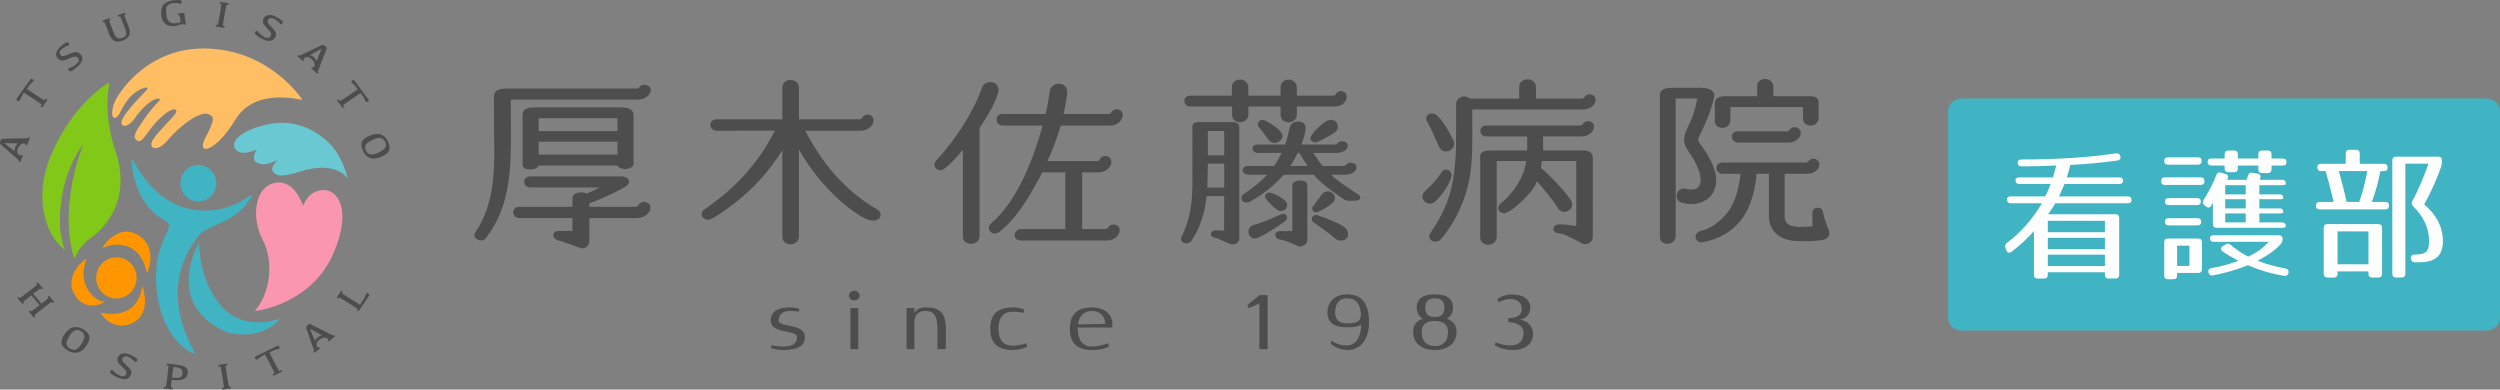
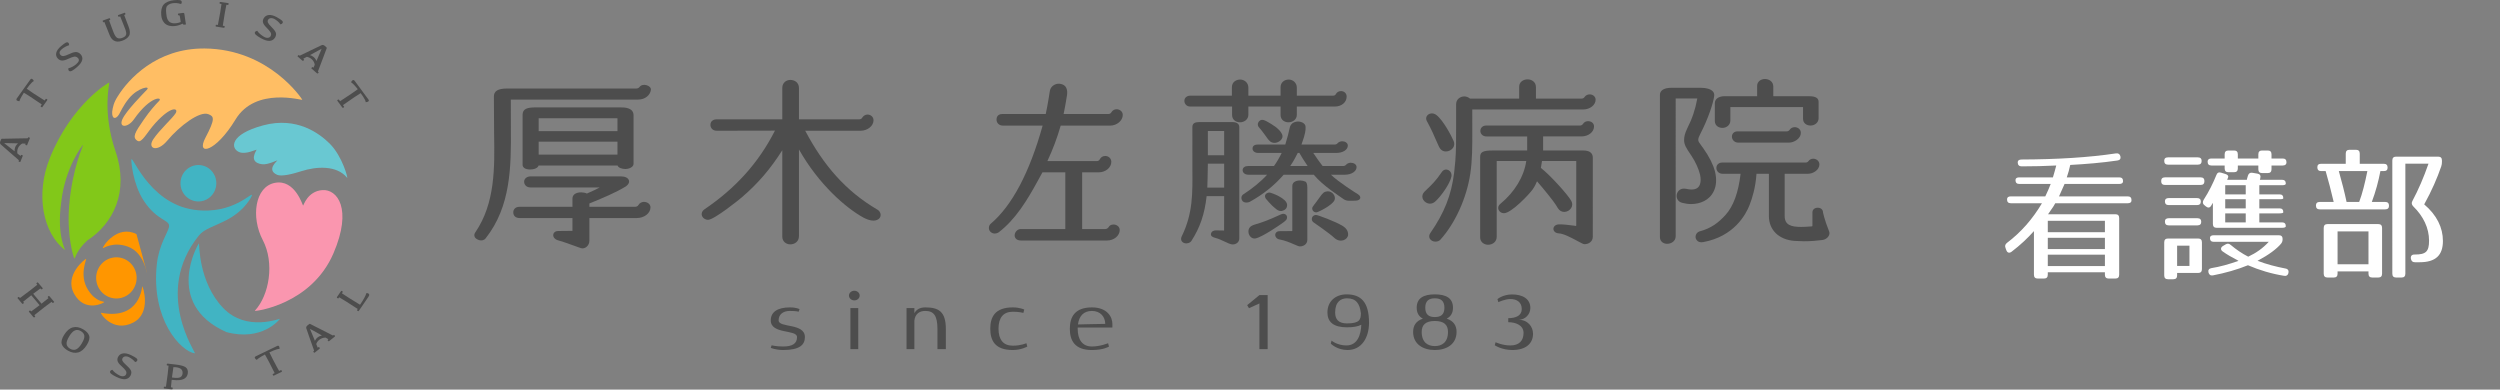
<svg xmlns="http://www.w3.org/2000/svg" version="1.1" id="レイヤー_1" x="0px" y="0px" width="385px" height="60px" viewBox="0 0 385 60" enable-background="new 0 0 385 60" xml:space="preserve">
  <rect x="0" y="0" width="385" height="60" fill="#808080" stroke="none" />
-   <path fill="#41B4C3" d="M302,15.166c-1.1,0-2,0.9-2,2v31.738c0,1.1,0.9,2,2,2h81c1.1,0,2-0.9,2-2V17.166c0-1.1-0.9-2-2-2H302z" />
  <g>
    <path fill="#4D4D4D" d="M2.867,24.857c0.009,0.027,0.031,0.048,0.071,0.063c0.053,0.02,0.116,0.029,0.188,0.027l0.358-0.888   c0.02-0.05,0.02-0.087,0.015-0.116c-0.012-0.064-0.193-0.092-0.258-0.088l-0.068,0.169l-0.494-0.386   c-0.046-0.241-0.026-0.531,0.083-0.806c0.13-0.32,0.401-0.593,0.675-0.732c0.269,0.009,0.463,0.017,0.503,0.021   c0,0-0.045,0.138-0.038,0.166c0.021,0.071,0.188,0.092,0.261,0.087l0.416-1.029c0.048-0.119-0.023-0.164-0.069-0.182   c-0.051-0.02-0.109-0.026-0.175-0.022l-0.061,0.154c-0.346,0.026-4.017,0.054-4.044,0.077c-0.029,0.024-0.088,0.15-0.18,0.378   c-0.078,0.191-0.065,0.347,0.039,0.468c0.103,0.121,2.539,2.204,2.819,2.46C2.908,24.679,2.857,24.829,2.867,24.857 M2.244,23.297   l-1.595-1.25c0.005-0.017,1.177,0.007,2.121,0.033c-0.143,0.125-0.321,0.316-0.429,0.581C2.252,22.885,2.236,23.111,2.244,23.297" />
    <path fill="#4D4D4D" d="M45.996,8.479c-0.03-0.003-0.059,0.011-0.087,0.04c-0.039,0.041-0.07,0.094-0.095,0.158l0.735,0.641   c0.042,0.037,0.078,0.049,0.107,0.055c0.068,0.014,0.16-0.14,0.18-0.199l-0.14-0.122L47.25,8.75   c0.251,0.045,0.526,0.168,0.753,0.365c0.265,0.23,0.433,0.57,0.471,0.867c-0.105,0.236-0.183,0.406-0.203,0.441   c0,0-0.118-0.09-0.148-0.094c-0.078-0.006-0.157,0.135-0.179,0.202l0.853,0.741c0.099,0.088,0.169,0.039,0.202,0.004   c0.037-0.039,0.065-0.088,0.084-0.147l-0.128-0.112c0.101-0.316,1.394-3.61,1.379-3.644c-0.012-0.034-0.114-0.132-0.302-0.297   c-0.159-0.138-0.314-0.183-0.47-0.134c-0.156,0.049-3.058,1.479-3.409,1.638C46.154,8.581,46.027,8.48,45.996,8.479 M47.738,8.484   l1.791-0.978c0.014,0.012-0.43,1.049-0.794,1.885c-0.069-0.173-0.193-0.401-0.412-0.591C48.138,8.639,47.921,8.543,47.738,8.484" />
    <path fill="#4D4D4D" d="M48.245,54.133c-0.005,0.029,0.004,0.059,0.032,0.089c0.036,0.041,0.085,0.079,0.15,0.112l0.764-0.609   c0.043-0.034,0.061-0.067,0.071-0.094c0.022-0.063-0.122-0.172-0.181-0.198l-0.146,0.116L48.7,52.981   c0.081-0.233,0.248-0.477,0.483-0.665c0.275-0.219,0.65-0.331,0.96-0.326c0.23,0.134,0.396,0.23,0.428,0.254   c0,0-0.108,0.1-0.116,0.128c-0.018,0.073,0.117,0.166,0.183,0.198l0.886-0.706c0.103-0.082,0.063-0.155,0.032-0.191   c-0.035-0.04-0.082-0.073-0.14-0.101l-0.133,0.105c-0.315-0.139-3.536-1.826-3.574-1.816c-0.037,0.007-0.152,0.09-0.347,0.245   c-0.165,0.13-0.233,0.272-0.204,0.428c0.029,0.154,1.101,3.108,1.215,3.464C48.373,53.998,48.252,54.104,48.245,54.133    M48.494,52.48l-0.76-1.836c0.014-0.012,1.024,0.555,1.837,1.018c-0.188,0.041-0.441,0.127-0.668,0.309   C48.709,52.123,48.581,52.314,48.494,52.48" />
    <path fill="#4D4D4D" d="M2.602,15.477C2.716,15.551,2.849,15.586,3,15.583c0.065-0.39,0.68-1.306,0.68-1.306   c0.193,0.106,0.539,0.324,1.037,0.652c0.931,0.611,1.505,0.998,1.721,1.16l-0.136,0.19c-0.03,0.042-0.043,0.075-0.041,0.104   c0.007,0.074,0.158,0.146,0.232,0.143l0.765-1.07c0.031-0.041,0.041-0.077,0.04-0.104c-0.002-0.053-0.154-0.134-0.229-0.145   l-0.195,0.272c-0.235-0.134-0.809-0.501-1.722-1.101c-0.517-0.34-0.862-0.578-1.036-0.711c0,0,0.748-1.068,1.099-1.182   c-0.052-0.139-0.133-0.245-0.248-0.318c-0.084-0.053-0.208-0.068-0.308,0.097l-2.076,2.899C2.476,15.346,2.541,15.436,2.602,15.477   " />
    <path fill="#4D4D4D" d="M54.304,12.352c-0.112,0.076-0.193,0.183-0.243,0.321c0.358,0.193,1.04,1.065,1.04,1.065   c-0.172,0.137-0.504,0.371-0.998,0.703c-0.922,0.625-1.5,1.007-1.734,1.145l-0.138-0.189c-0.031-0.041-0.059-0.065-0.088-0.073   c-0.076-0.019-0.199,0.093-0.22,0.159l0.779,1.06c0.032,0.042,0.062,0.063,0.089,0.071c0.053,0.017,0.184-0.092,0.221-0.156   l-0.198-0.27c0.213-0.164,0.771-0.553,1.674-1.164c0.513-0.347,0.865-0.574,1.057-0.684c0,0,0.785,1.043,0.772,1.397   c0.153,0.001,0.288-0.034,0.399-0.111c0.08-0.057,0.139-0.163,0.014-0.312l-2.116-2.871C54.476,12.283,54.364,12.31,54.304,12.352" />
    <path fill="#4D4D4D" d="M39.25,55.144c0.062,0.118,0.161,0.212,0.295,0.278c0.253-0.311,1.254-0.828,1.254-0.828   c0.115,0.184,0.308,0.533,0.579,1.051c0.507,0.967,0.814,1.57,0.921,1.813l-0.215,0.104c-0.047,0.023-0.077,0.047-0.089,0.072   c-0.031,0.069,0.066,0.201,0.132,0.232l1.208-0.582c0.048-0.022,0.075-0.049,0.088-0.074c0.024-0.046-0.067-0.188-0.128-0.23   l-0.308,0.147c-0.138-0.227-0.457-0.813-0.952-1.761c-0.281-0.537-0.465-0.904-0.548-1.103c0,0,1.192-0.589,1.557-0.524   c0.023-0.145,0.007-0.277-0.057-0.395c-0.046-0.085-0.146-0.156-0.318-0.059l-3.277,1.578C39.207,54.972,39.217,55.08,39.25,55.144   " />
    <path fill="#4D4D4D" d="M10.489,9.066c0.396-0.186,0.707-0.299,0.928-0.34c0.223-0.041,0.399,0.037,0.572,0.191   c0.113,0.101,0.18,0.287,0.144,0.44c-0.037,0.153-0.172,0.331-0.409,0.536c-0.343,0.298-0.745,0.508-1.206,0.633   c-0.023,0.154,0.011,0.279,0.102,0.376c0.101,0.106,0.25,0.108,0.451,0.007c0.2-0.104,0.459-0.292,0.775-0.564   c0.455-0.395,0.724-0.758,0.809-1.094c0.085-0.335-0.004-0.643-0.269-0.924c-0.248-0.244-0.537-0.342-0.813-0.307   c-0.278,0.037-0.596,0.148-1.01,0.348c-0.354,0.167-0.617,0.255-0.79,0.265C9.6,8.645,9.442,8.596,9.319,8.465   C9.203,8.34,9.162,8.194,9.18,8.05c0.018-0.142,0.128-0.302,0.333-0.478c0.29-0.252,0.666-0.455,1.129-0.613   c0.019-0.147-0.016-0.268-0.105-0.361c-0.096-0.103-0.228-0.112-0.396-0.031c-0.169,0.08-0.427,0.271-0.776,0.572   c-0.396,0.344-0.63,0.678-0.703,1.008c-0.074,0.328,0.005,0.617,0.24,0.864c0.187,0.198,0.403,0.304,0.647,0.314   C9.794,9.336,10.107,9.25,10.489,9.066" />
    <path fill="#4D4D4D" d="M18.728,6.309c0.573-0.184,0.948-0.463,1.144-0.786c0.196-0.321,0.172-0.8-0.074-1.435   c-0.367-0.94-0.593-1.535-0.677-1.786l0.104-0.036c0.11-0.041,0.108-0.123,0.091-0.168c-0.019-0.049-0.05-0.096-0.095-0.141   l-0.952,0.338c-0.126,0.037-0.11,0.117-0.096,0.154c0.021,0.051,0.055,0.102,0.104,0.152L18.51,2.52   c0.122,0.286,0.374,0.922,0.755,1.906c0.165,0.426,0.212,0.739,0.145,0.938c-0.069,0.201-0.271,0.359-0.604,0.479   c-0.288,0.102-0.533,0.102-0.739,0.001c-0.206-0.101-0.408-0.405-0.605-0.914c-0.35-0.904-0.572-1.504-0.668-1.8l0.087-0.03   c0.111-0.046,0.111-0.124,0.094-0.168c-0.02-0.05-0.053-0.097-0.1-0.14L15.91,3.133C15.796,3.167,15.8,3.25,15.814,3.287   c0.019,0.052,0.054,0.104,0.102,0.154l0.156-0.057c0.112,0.242,0.318,0.755,0.793,1.979C17.153,6.107,17.696,6.64,18.728,6.309" />
    <path fill="#4D4D4D" d="M26.922,4.011c0.401-0.04,0.801-0.163,1.196-0.372c0.108,0.121,0.141,0.17,0.175,0.166   c0.114-0.01,0.254-0.017,0.342-0.038c-0.065-0.372-0.11-0.664-0.132-0.874c0,0-0.108-0.848-0.146-0.874   c-0.038-0.028-0.11-0.036-0.217-0.025c0,0-0.674,0.077-0.704,0.101c-0.031,0.023-0.042,0.063-0.036,0.119   c0.003,0.047,0.023,0.094,0.058,0.141c0.135-0.016,0.205,0.018,0.216,0.076c0.01,0.041,0.121,0.609,0.159,0.963   c-0.239,0.1-0.485,0.162-0.738,0.186c-1.341,0.132-1.427-0.884-1.495-1.51c-0.058-0.555-0.042-0.979,0.163-1.189   c0.586-0.6,1.682-0.407,2.112-0.268c0.165-0.121,0.196-0.541-0.18-0.59c-0.19-0.025-0.485-0.033-0.887,0.006   c-0.684,0.068-1.302,0.307-1.617,0.693c-0.313,0.387-0.433,0.946-0.355,1.678C24.906,3.059,25.28,4.172,26.922,4.011" />
    <path fill="#4D4D4D" d="M34.598,4.176c0.011-0.053,0.005-0.108-0.01-0.168L34.31,3.965c0.028-0.262,0.132-0.916,0.311-1.961   c0.103-0.594,0.183-1.018,0.243-1.275l0.173,0.028c0.124,0.026,0.157-0.056,0.166-0.103c0.009-0.053,0.005-0.107-0.011-0.168   l-1.19-0.181c-0.128-0.022-0.175,0.04-0.183,0.079c-0.009,0.053-0.013,0.129,0.013,0.182l0.276,0.044   c-0.03,0.261-0.093,0.678-0.188,1.249c-0.184,1.066-0.306,1.729-0.367,1.985l-0.175-0.028c-0.051-0.008-0.142,0.002-0.164,0.09   C33.2,3.959,33.21,4.021,33.227,4.088l1.205,0.189C34.485,4.287,34.578,4.275,34.598,4.176" />
-     <path fill="#4D4D4D" d="M35.588,59.678c-0.007-0.053-0.029-0.104-0.063-0.156l-0.278,0.04c-0.058-0.256-0.169-0.909-0.335-1.956   c-0.093-0.596-0.153-1.021-0.181-1.283l0.175-0.026c0.126-0.012,0.131-0.099,0.125-0.146c-0.008-0.053-0.029-0.105-0.063-0.158   l-1.191,0.18c-0.129,0.018-0.154,0.092-0.148,0.13c0.008,0.054,0.029,0.128,0.07,0.17l0.277-0.04   c0.057,0.258,0.13,0.671,0.223,1.244c0.17,1.068,0.266,1.734,0.29,1.996l-0.174,0.024c-0.051,0.009-0.134,0.045-0.127,0.134   c0.004,0.055,0.033,0.111,0.07,0.17l1.208-0.175C35.517,59.816,35.602,59.78,35.588,59.678" />
    <path fill="#4D4D4D" d="M42.623,2.645c-0.461-0.257-0.866-0.367-1.215-0.333c-0.35,0.034-0.611,0.196-0.786,0.484   c-0.14,0.231-0.177,0.461-0.113,0.688c0.064,0.227,0.247,0.485,0.546,0.777c0.305,0.304,0.513,0.553,0.622,0.743   c0.109,0.19,0.096,0.381-0.014,0.58c-0.127,0.227-0.533,0.389-1.052,0.057c-0.384-0.244-0.767-0.522-0.998-0.904   c-0.16,0.025-0.274,0.096-0.343,0.207c-0.075,0.125-0.03,0.263,0.133,0.414c0.164,0.152,0.429,0.33,0.799,0.535   c0.528,0.293,0.974,0.426,1.333,0.402c0.359-0.026,0.637-0.203,0.835-0.531c0.167-0.299,0.19-0.569,0.069-0.813   c-0.121-0.242-0.344-0.521-0.67-0.837c-0.274-0.271-0.442-0.484-0.506-0.64c-0.062-0.154-0.062-0.315,0.044-0.459   c0.244-0.328,0.694-0.236,0.932-0.104c0.338,0.187,0.729,0.503,0.953,0.842c0.154-0.029,0.263-0.098,0.328-0.207   c0.072-0.119,0.042-0.243-0.09-0.371C43.297,3.046,43.029,2.869,42.623,2.645" />
    <path fill="#4D4D4D" d="M20.181,54.689c-0.475-0.23-0.886-0.318-1.233-0.265c-0.346,0.052-0.598,0.228-0.755,0.526   c-0.126,0.238-0.149,0.469-0.072,0.691c0.078,0.224,0.275,0.472,0.591,0.746c0.323,0.287,0.544,0.524,0.665,0.709   c0.12,0.184,0.119,0.375,0.021,0.58c-0.112,0.232-0.509,0.416-1.046,0.114c-0.4-0.224-0.798-0.481-1.051-0.849   c-0.159,0.035-0.269,0.109-0.33,0.227c-0.068,0.128-0.016,0.263,0.157,0.404c0.172,0.143,0.448,0.307,0.829,0.49   c0.546,0.264,0.999,0.374,1.355,0.329c0.357-0.046,0.625-0.237,0.803-0.575c0.148-0.309,0.155-0.58,0.021-0.815   s-0.375-0.501-0.72-0.8c-0.29-0.256-0.47-0.459-0.542-0.609s-0.082-0.313,0.016-0.461c0.224-0.341,0.679-0.273,0.924-0.156   c0.347,0.17,0.759,0.463,1.002,0.79c0.151-0.037,0.256-0.112,0.315-0.226c0.064-0.123,0.026-0.244-0.112-0.366   C20.88,55.053,20.601,54.893,20.181,54.689" />
-     <path fill="#4D4D4D" d="M59.704,21.707c-0.275-0.559-0.615-0.854-1.1-1.009c-0.486-0.154-1.079-0.073-1.779,0.245   c-0.645,0.293-1.022,0.627-1.133,1.004c-0.11,0.375,0.002,0.881,0.253,1.392c0.276,0.558,0.615,0.851,1.102,1.005   c0.485,0.155,1.079,0.074,1.778-0.244c0.645-0.293,1.021-0.627,1.132-1.004C60.068,22.721,59.957,22.217,59.704,21.707    M59.339,22.711c-0.133,0.269-0.499,0.539-1.1,0.811c-0.5,0.229-0.9,0.314-1.201,0.26c-0.299-0.057-0.525-0.239-0.678-0.549   c-0.165-0.333-0.181-0.635-0.044-0.904c0.136-0.268,0.501-0.539,1.095-0.809c0.5-0.227,0.901-0.313,1.202-0.257   c0.298,0.056,0.525,0.237,0.678,0.548C59.456,22.143,59.471,22.443,59.339,22.711" />
    <path fill="#4D4D4D" d="M7.545,45.576c-0.029-0.005-0.06,0.005-0.092,0.029c-0.044,0.034-0.084,0.082-0.12,0.144l0.136,0.16   c-0.204,0.177-0.563,0.462-1.078,0.86l-1.279-1.527c0.516-0.396,0.884-0.672,1.108-0.824l0.07,0.083   c0.033,0.04,0.065,0.063,0.094,0.067c0.028,0.004,0.062-0.008,0.101-0.037c0.043-0.033,0.08-0.077,0.109-0.133l-0.706-0.843   c-0.033-0.039-0.063-0.062-0.092-0.067s-0.06,0.004-0.092,0.028C5.662,43.551,5.622,43.6,5.587,43.66l0.156,0.185   c-0.205,0.177-0.541,0.444-1.011,0.81c-0.881,0.676-1.433,1.09-1.657,1.241l-0.09-0.107c-0.032-0.039-0.063-0.061-0.092-0.067   c-0.029-0.005-0.059,0.004-0.091,0.029c-0.045,0.034-0.084,0.082-0.119,0.143l0.705,0.842c0.033,0.039,0.064,0.063,0.093,0.066   s0.063-0.008,0.102-0.037c0.042-0.033,0.078-0.077,0.108-0.132l-0.134-0.161c0.172-0.152,0.593-0.484,1.261-1.001l1.279,1.528   c-0.672,0.513-1.103,0.834-1.294,0.962l-0.069-0.083c-0.032-0.039-0.063-0.062-0.092-0.066c-0.03-0.006-0.059,0.003-0.092,0.028   c-0.044,0.034-0.084,0.081-0.119,0.143l0.704,0.841c0.034,0.041,0.065,0.063,0.094,0.066c0.029,0.006,0.063-0.008,0.101-0.037   c0.043-0.032,0.079-0.076,0.109-0.131l-0.155-0.186c0.202-0.177,0.735-0.597,1.597-1.26c0.49-0.376,0.846-0.641,1.068-0.793   l0.09,0.107c0.034,0.041,0.066,0.063,0.095,0.066c0.029,0.006,0.062-0.008,0.101-0.037c0.042-0.033,0.079-0.077,0.109-0.132   l-0.706-0.843C7.604,45.604,7.573,45.583,7.545,45.576" />
    <path fill="#4D4D4D" d="M12.781,50.697c-0.553-0.316-1.077-0.41-1.57-0.28c-0.494,0.13-0.938,0.515-1.336,1.151   c-0.366,0.588-0.486,1.066-0.36,1.438c0.126,0.371,0.442,0.701,0.947,0.992c0.554,0.316,1.077,0.41,1.57,0.279   c0.493-0.129,0.939-0.514,1.336-1.151c0.366-0.586,0.484-1.065,0.359-1.437C13.602,51.318,13.287,50.985,12.781,50.697    M12.548,52.959c-0.284,0.455-0.567,0.74-0.849,0.854c-0.282,0.113-0.575,0.081-0.882-0.093c-0.331-0.19-0.518-0.434-0.562-0.729   c-0.043-0.296,0.104-0.714,0.44-1.255c0.285-0.457,0.567-0.741,0.849-0.854c0.281-0.113,0.574-0.083,0.881,0.093   c0.331,0.189,0.519,0.432,0.564,0.725S12.888,52.412,12.548,52.959" />
    <path fill="#4D4D4D" d="M28.61,56.575c-0.257-0.204-0.789-0.352-1.594-0.442L25.845,56c-0.051-0.006-0.134-0.01-0.159,0.096   c-0.012,0.053-0.01,0.125,0.018,0.182l0.254,0.028c-0.015,0.263-0.058,0.681-0.129,1.257c-0.132,1.073-0.225,1.74-0.273,1.998   l-0.175-0.02c-0.132-0.012-0.154,0.057-0.159,0.096c-0.006,0.055,0,0.115,0.021,0.182l1.192,0.135   c0.138,0.01,0.155-0.063,0.161-0.109c0.006-0.053,0-0.107-0.02-0.167l-0.256-0.028c0.011-0.196,0.05-0.584,0.118-1.16l0.163,0.018   c0.776,0.089,1.345,0.039,1.706-0.148c0.36-0.186,0.567-0.482,0.617-0.889C28.972,57.076,28.868,56.779,28.61,56.575    M28.114,57.533c-0.034,0.28-0.158,0.461-0.357,0.565c-0.381,0.2-1.276,0.035-1.276,0.035s0.186-1.434,0.223-1.593   c0.112-0.006,0.236-0.002,0.371,0.015c0.406,0.046,0.689,0.152,0.85,0.321C28.084,57.045,28.147,57.263,28.114,57.533" />
    <path fill="#4D4D4D" d="M56.422,45.144c-0.102,0.388-0.464,1.035-0.826,1.562l-0.152,0.222c-0.193-0.105-0.751-0.448-1.675-1.031   c-0.524-0.331-0.896-0.573-1.117-0.729l0.096-0.139c0.061-0.129,0.012-0.164-0.029-0.189c-0.046-0.029-0.102-0.047-0.167-0.057   l-0.642,0.935c-0.068,0.106-0.015,0.158,0.019,0.18c0.047,0.03,0.107,0.051,0.178,0.063l0.122-0.178   c0.238,0.131,0.608,0.354,1.115,0.672c0.942,0.596,1.525,0.973,1.746,1.129l-0.067,0.097c-0.062,0.104-0.032,0.151,0.018,0.179   c0.05,0.028,0.108,0.051,0.181,0.066l1.485-2.173c0.106-0.153,0.159-0.267,0.159-0.339C56.868,45.342,56.775,45.098,56.422,45.144" />
    <path fill="#FA96AF" d="M39.235,47.865c-0.083,0.125,8.697-0.896,12.12-8.859c2.971-6.914,0.553-9.91-1.726-9.73   c-2.278,0.178-2.884,2.384-2.95,2.391c-0.065,0.008-1.231-4.094-4.333-3.511c-3.102,0.582-3.723,5.302-1.878,8.817   C42.313,40.487,41.47,45.47,39.235,47.865" />
    <path fill="#FF9600" d="M21.002,42.297c0.271,1.729-0.889,3.354-2.589,3.629c-1.699,0.274-3.297-0.904-3.568-2.633   s0.889-3.355,2.589-3.629C19.134,39.389,20.731,40.567,21.002,42.297" />
    <path fill="#FF9600" d="M15.564,48.167c-0.264-0.072,1.753,3.168,4.965,1.501c2.853-1.479,1.454-5.586,1.391-5.58   C21.856,44.095,21.639,49.332,15.564,48.167" />
    <path fill="#FF9600" d="M13.279,39.85c0.103,0.025-1.161,2.539,0.286,4.801c1.221,1.911,2.471,1.742,2.499,1.852   c0.028,0.111-2.975,1.732-4.635-1.235C9.799,42.354,13.177,39.823,13.279,39.85" />
-     <path fill="#FF9600" d="M22.643,42.009c-0.102-0.024-0.458-3.111-2.94-4.025c-2.329-0.857-3.854,0.312-3.871,0.239   c-0.063-0.279,2.256-3.68,5.181-2.17C24.474,37.838,22.745,42.032,22.643,42.009" />
+     <path fill="#FF9600" d="M22.643,42.009c-0.102-0.024-0.458-3.111-2.94-4.025c-2.329-0.857-3.854,0.312-3.871,0.239   c-0.063-0.279,2.256-3.68,5.181-2.17" />
    <path fill="#41B4C3" d="M29.899,32.307c-7.271-1.014-9.796-9.313-9.677-7.559c0,0,0.183,3.523,1.914,6.162   c2.096,3.196,4.121,2.898,3.888,4.049c-0.177,0.874-1.548,2.746-1.87,5.718c-0.929,8.585,3.719,13.437,5.855,13.746   c0.313,0.046-6.491-9.327,0.612-18.144c0.855-1.063,2.356-1.389,4.341-2.43c2.9-1.52,3.824-3.707,3.824-3.707   C39.044,29.219,36.038,33.162,29.899,32.307" />
    <path fill="#41B4C3" d="M34.379,47.44c-3.854-4.003-3.67-9.928-3.742-9.958c-0.073-0.031-5.542,9.281,4.211,13.656   c5.477,1.479,8.176-1.9,8.257-2.031C43.188,48.977,37.991,51.193,34.379,47.44" />
    <path fill="#69C8D2" d="M53.455,27.377c0.185,0.236-0.687-3.291-2.696-5.277c-1.499-1.481-4.995-4.201-10.224-2.796   c-5.229,1.405-5.035,3.577-3.683,4.125c0.986,0.399,2.588-0.409,2.663-0.382c0.073,0.029-1.434,1.939,0.843,2.244   c0.905,0.122,2.36-0.652,2.371-0.598c0.009,0.054-1.791,1.462-0.049,2.225c0.725,0.318,2.506-0.164,3.744-0.56   C48.717,25.626,51.859,25.41,53.455,27.377" />
    <path fill="#FFBE64" d="M17.277,17.184c0.098-0.657,0.215-1.373,0.871-2.37c1.578-2.538,5.9-7.42,13.387-7.347   c9.921,0.101,14.925,7.721,15.022,7.893s-7.178-2.092-10.285,3.039c-3.107,5.129-6.125,5.645-4.646,2.83   c1.583-3.01,1.329-3.309,0.445-3.65c-1.311-0.507-4.375,1.767-6.327,4.098c-1.549,1.848-3.108,1.225-2.139-0.233   c0.968-1.458,2.991-3.247,3.45-4.019c0.458-0.771-0.634-1.209-3.129,1.528c-1.313,1.44-2.087,3.151-2.746,2.741   c-0.872-0.545-0.403-1.287,0.975-3.281c0.918-1.329,1.714-2.225,2.34-2.861c0.626-0.635-1.28-0.867-3.862,2.813   c-0.928,1.322-2.374,1.361-1.799,0.027c0.554-1.285,3.161-3.906,3.79-4.574c0.63-0.669-1.407-0.35-2.801,1.382   c-0.88,1.096-1.246,2.015-1.487,2.412C17.836,18.428,17.199,18.378,17.277,17.184" />
    <path fill="#82C819" d="M16.832,12.725c-0.064-0.1-5.814,3.324-9.141,11.572c-2.289,5.674-1.06,11.646,2.329,14.211   c0.114,0.094-1.295-2.156-0.61-7.231c0.583-5.502,3.331-9.001,3.397-8.979c0.066,0.021-1.682,3.563-2.157,9.381   c-0.387,4.736,0.695,8.008,0.804,8.122c0.108,0.114,0.246-1.198,1.994-2.771c3.978-2.587,6.467-7.496,4.349-13.701   C15.703,17.193,16.895,12.824,16.832,12.725" />
    <path fill="#41B4C3" d="M33.313,28.295c-0.042,1.549-1.309,2.771-2.833,2.729c-1.523-0.041-2.726-1.33-2.685-2.88   c0.041-1.55,1.309-2.771,2.832-2.73C32.15,25.455,33.353,26.744,33.313,28.295" />
  </g>
  <path fill="#4D4D4D" d="M197.223,34.543c0.861-0.578,0.984-0.755,0.984-1.089c0-0.306-0.332-0.714-0.953-0.434  c-2.047,0.94-2.854,1.222-4.048,1.569c-0.664,0.207-0.948,0.528-0.948,1.074c0,0.6,0.489,1.182,1.104,1.053  C194.445,36.488,197.223,34.543,197.223,34.543" />
  <path fill="#4D4D4D" d="M206.782,34.803c-1.108-0.691-3.844-1.699-4.105-1.699c-0.382,0-0.659,0.27-0.659,0.645  c0,0.21,0.106,0.385,0.321,0.535c0,0,2.353,1.607,3.139,2.34c0.936,0.876,2.107,0.273,2.132-0.473  C207.631,35.513,207.243,35.09,206.782,34.803" />
  <g>
    <path fill="#4D4D4D" d="M81.646,26.102c0.58,0,1.194-0.214,1.295-0.613h12.165c0.106,0.354,0.687,0.541,1.235,0.541   c0.435,0,1.227-0.256,1.227-0.801v-7.462c0-1.228-1.455-1.228-2.002-1.228H82.48c-1.272,0-2.002,0.206-2.002,1.145v7.687   C80.478,25.75,80.804,26.102,81.646,26.102 M82.956,18.215H95.09v1.979H82.956V18.215z M95.09,23.812H82.956v-1.999H95.09V23.812z" />
    <path fill="#4D4D4D" d="M98.483,13.4c-0.109,0.145-0.296,0.231-0.5,0.231H78.117c-1.476,0-2.057,0.414-2.057,1.229   c0,0,0.015,4.807,0.03,5.664c0.091,5.287,0.185,10.754-2.899,15.271c-0.176,0.246-0.194,0.516-0.051,0.762   c0.169,0.291,1.119,0.82,1.657,0.137c3.883-4.928,3.923-11.006,3.878-16.949c-0.004-0.612-0.01-4.411-0.01-4.411h19.636   c1.051,0,1.841-0.692,1.938-1.501C100.318,13.182,98.975,12.725,98.483,13.4" />
    <path fill="#4D4D4D" d="M99.16,31.088c-0.284,0-0.656,0.148-0.848,0.492c-0.077,0.158-0.291,0.269-0.519,0.269h-7.027v-0.513   c0.148-0.063,0.313-0.129,0.49-0.203c1.438-0.59,3.611-1.484,5.147-2.442c0.397-0.284,0.557-0.632,0.44-0.948   c-0.132-0.357-0.59-0.578-1.193-0.578H81.622c-0.28,0-0.907,0.223-0.907,0.818c0,0.439,0.333,0.883,0.971,0.883h10.672   c-0.541,0.287-1.058,0.543-1.97,0.938c-0.471-0.216-1.253-0.271-1.765,0.01c-0.303,0.165-0.463,0.422-0.463,0.742v1.294h-8.17   c-0.647,0-0.943,0.437-0.943,0.841c0,0.548,0.346,0.889,1.006,0.889h8.107v1.971c-0.298,0-1.057,0.023-2.166,0.023   c-0.548,0-0.773,0.317-0.797,0.588c-0.032,0.358,0.259,0.725,0.777,0.857c0.936,0.24,2.816,0.986,3.489,1.197   c0.617,0.193,1.304-0.389,1.304-1.133v-3.504h7.313c1.137,0,2.097-0.75,2.097-1.641C100.175,31.404,99.66,31.088,99.16,31.088" />
    <path fill="#4D4D4D" d="M200.996,27.955c-0.418-0.191-1.112-0.24-1.568,0.008c-0.269,0.146-0.41,0.377-0.41,0.66v6.889   c0,0.071-0.038,0.071-0.06,0.071c0,0-0.879,0.017-1.864,0.017c-0.488,0-0.688,0.281-0.708,0.522   c-0.028,0.318,0.22,0.689,0.689,0.761c0.78,0.127,1.616,0.488,2.228,0.754c0.47,0.203,0.721,0.311,0.869,0.311   c0.577,0,1.158-0.346,1.158-1.008v-8.023C201.33,27.985,200.996,27.955,200.996,27.955" />
    <path fill="#4D4D4D" d="M135.146,32.299c-4.924-2.869-8.367-6.902-11.143-12.165h8.518c1.085,0,2.001-0.739,2.001-1.612   c0-0.553-0.47-0.881-0.924-0.881c-0.323,0-0.629,0.18-0.826,0.494c-0.066,0.145-0.251,0.241-0.459,0.241h-9.274v-4.824   c0-0.857-0.682-1.245-1.313-1.245c-0.604,0-1.253,0.388-1.253,1.245v4.824h-10.171c-0.276,0-0.897,0.175-0.897,0.848   c0,0.453,0.329,0.91,0.956,0.91l8.984-0.018c-2.552,5.012-6.09,8.888-10.884,12.139c-0.342,0.245-0.479,0.6-0.363,0.952   c0.126,0.379,0.512,0.645,0.942,0.645c0.923,0,4.794-3.097,5.242-3.499c2.503-2.163,4.316-4.272,6.191-7.215v13.308   c0,0.772,0.63,1.188,1.224,1.188c0.647,0,1.342-0.397,1.342-1.273V23.016c3.054,5.404,7.249,9.031,9.966,10.513   c0.943,0.487,1.741,0.6,2.288,0.215C135.805,33.382,135.683,32.611,135.146,32.299" />
-     <path fill="#4D4D4D" d="M152.434,12.646c-0.567,0.031-1.012,0.314-1.217,0.869c-1.211,3.525-3.859,7.742-7.082,11.274   c-0.24,0.259-0.304,0.577-0.169,0.878c0.149,0.338,0.504,0.564,0.884,0.564c0.743,0,2.754-2.329,3.435-3.163v13.346   c0,0.784,0.629,1.134,1.254,1.134c0.632,0,1.313-0.381,1.313-1.219V19.705c0.834-1.25,2.345-3.574,2.86-5.411   C153.902,13.615,153.634,12.58,152.434,12.646" />
    <path fill="#4D4D4D" d="M170.965,19.344c1.034,0,1.94-0.768,1.94-1.642c0-0.552-0.484-0.88-0.954-0.88   c-0.32,0-0.607,0.162-0.793,0.457c-0.095,0.18-0.258,0.277-0.461,0.277h-6.903c0.302-1.41,0.419-2.328,0.527-2.918   c0.106-0.782-0.05-1.609-1.113-1.74c-0.635-0.077-1.396,0.336-1.53,1.09c-0.003,0.021-0.317,2.121-0.634,3.568h-6.663   c-0.282,0-0.918,0.08-0.918,0.863c0,0.459,0.338,0.924,0.98,0.924h6.123c-2.017,7.236-4.705,12.318-7.988,15.108   c-0.306,0.247-0.409,0.808-0.116,1.167c0.361,0.447,0.929,0.411,1.312,0.176c2.637-2.007,4.438-5.006,6.023-7.908   c0.246-0.451,0.491-0.902,0.739-1.345h3.522v8.738h-6.92c-0.402,0-0.881,0.428-0.881,0.967c0,0.448,0.34,0.791,0.971,0.791h13.271   c1.052,0,1.939-0.737,1.939-1.613c0-0.533-0.485-0.851-0.955-0.851c-0.364,0-0.631,0.154-0.784,0.443   c-0.094,0.129-0.293,0.263-0.5,0.263h-3.547v-8.738h2.553c1.051,0,1.938-0.737,1.938-1.613c0-0.567-0.47-0.909-0.925-0.909   c-0.377,0-0.696,0.193-0.854,0.52c-0.076,0.168-0.251,0.271-0.459,0.271h-7.609c0.84-1.795,1.496-3.539,2.053-5.467H170.965z" />
    <path fill="#4D4D4D" d="M195.129,18.719c-0.194-0.094-0.757-0.48-1.172-0.095c-0.34,0.314-0.295,0.744-0.123,0.933   c0.739,0.834,1.111,1.467,1.36,1.77c0.253,0.307,0.473,0.691,1.148,0.674c0.503-0.013,1.448-0.561,1.082-1.355   C197.056,19.843,195.962,19.182,195.129,18.719" />
-     <path fill="#4D4D4D" d="M204.232,18.674c-0.742,0.439-1.268,0.998-1.936,1.707c0,0-0.447,0.655-0.483,0.85   c-0.09,0.475,0.541,0.922,1.278,0.547c1.117-0.569,1.761-0.928,2.141-1.168c0.666-0.422,0.84-0.771,0.807-1.121   c-0.039-0.438-0.236-0.768-0.557-0.931C205.128,18.378,204.672,18.422,204.232,18.674" />
    <path fill="#4D4D4D" d="M189.795,18.799h-5.021c-0.597,0-1.148,0.09-1.148,0.752c0,0,0.001,6.332,0.003,6.684   c0.019,3.487,0.096,6.617-1.639,10.157c-0.189,0.388-0.153,0.864,0.439,1.06c0.294,0.096,0.823-0.006,1.04-0.338   c1.319-2.043,2.042-4.104,2.353-6.907h2.7L188.51,35.5c0,0.012-0.869-0.021-1.258-0.021c-0.229,0-0.72,0.07-0.77,0.591   c-0.027,0.294,0.278,0.474,0.77,0.593c0.771,0.188,1.895,0.885,2.434,0.97c0.553,0.087,1.164-0.277,1.164-0.89V19.551   C190.85,19.08,190.455,18.799,189.795,18.799 M188.521,25.2v3.688h-2.595c0.003-0.053,0.086-2.645,0.086-3.688H188.521z    M188.521,23.908h-2.51v-3.732h2.51V23.908z" />
    <path fill="#4D4D4D" d="M209.123,29.914c-0.395-0.242-2.91-1.818-4.16-3.008h2.157c1.005,0,1.79-0.516,1.79-1.176   c0-0.434-0.461-0.669-0.895-0.669c-0.229,0-0.539,0.095-0.723,0.31c-0.093,0.12-0.266,0.198-0.441,0.198h-3.168   c-0.287-0.354-0.96-1.285-1.441-2.015h3.535c1.02,0,1.789-0.485,1.789-1.132c0-0.418-0.439-0.667-0.865-0.667   c-0.227,0-0.537,0.095-0.723,0.309c-0.092,0.122-0.262,0.197-0.443,0.197h-5.109c0.645-1.73,0.637-2.303,0.633-2.615   c0.078-0.734-0.842-0.959-1.24-0.928c-0.598,0.049-1.064,0.33-1.196,0.939c-0.146,0.674-0.343,1.493-0.69,2.604h-4.217   c-0.249,0-0.828,0.045-0.828,0.623c0,0.334,0.305,0.67,0.889,0.67h3.603c-0.361,0.739-0.769,1.429-1.187,2.015h-3.998   c-0.41,0-0.83,0.181-0.83,0.644c0,0.346,0.307,0.693,0.891,0.693h2.875c-0.953,1.072-2.387,2.209-3.639,3.008   c-0.415,0.266-0.366,0.748-0.172,1.012c0.198,0.268,0.66,0.361,1.143,0.155c2.053-1.134,3.759-2.498,5.221-4.175h4.635   c1.453,1.762,4.154,3.419,4.414,3.635c0.609,0.506,1.099,0.361,1.978,0.361C209.599,30.902,209.711,30.275,209.123,29.914    M201.374,25.569h-2.681c0.494-0.706,0.922-1.528,1.158-2.015h0.254C200.359,24.016,200.787,24.691,201.374,25.569" />
    <path fill="#4D4D4D" d="M192.25,17.676v-1.268h4.957v1.294c0,0.779,0.634,1.134,1.223,1.134c0.621,0,1.282-0.408,1.282-1.16v-1.268   h5.853c1.038,0,1.82-0.657,1.82-1.528c0-0.561-0.436-0.853-0.865-0.853c-0.348,0-0.637,0.165-0.795,0.465   c-0.068,0.15-0.229,0.24-0.429,0.24h-5.584v-1.236c0-0.779-0.638-1.246-1.252-1.246c-0.622,0-1.253,0.408-1.253,1.188v1.294h-4.957   v-1.236c0-0.779-0.639-1.246-1.254-1.246c-0.618,0-1.284,0.373-1.284,1.188v1.294h-6.478c-0.262,0-0.841,0.207-0.841,0.799   c0,0.425,0.315,0.877,0.899,0.877h6.449v1.294c0,0.779,0.634,1.134,1.224,1.134C191.597,18.836,192.25,18.401,192.25,17.676" />
    <path fill="#4D4D4D" d="M243.821,16.859c1.032,0,1.905-0.688,1.905-1.501c0-0.462-0.404-0.823-0.922-0.823   c-0.314,0-0.574,0.129-0.791,0.408c-0.064,0.144-0.258,0.242-0.469,0.242h-7.009v-1.773c0-0.782-0.649-1.191-1.29-1.191   c-0.643,0-1.293,0.391-1.293,1.135v1.83h-7.573c-0.253-0.216-0.569-0.338-0.879-0.338c-0.618,0-1.257,0.443-1.257,1.188v3.303   c0,2.455,0,3.807-0.125,5.466l-0.185,1.833c-0.441,3.453-1.505,6.138-3.671,9.264c-0.191,0.29-0.219,0.593-0.068,0.855   c0.159,0.275,0.492,0.455,0.849,0.455c0.326,0,0.585-0.1,0.769-0.293c2.275-2.514,4.043-6.397,4.609-10.14   c0.324-2.109,0.316-4.349,0.313-6.511l-0.004-3.408H243.821z" />
    <path fill="#4D4D4D" d="M243.545,21.01c1.066,0,1.936-0.686,1.936-1.528c0-0.565-0.479-0.823-0.922-0.823   c-0.254,0-0.592,0.109-0.781,0.424c-0.102,0.16-0.275,0.252-0.479,0.252h-14.447c-0.574,0-0.875,0.414-0.875,0.822   c0,0.221,0.084,0.431,0.236,0.584c0.171,0.178,0.414,0.27,0.7,0.27h6.271v1.66v0.504h-5.345c-1.453,0-1.896,0.232-1.896,0.994   v12.391c0,0.734,0.633,1.133,1.229,1.133c0.642,0,1.321-0.428,1.321-1.219v-11.68h4.551c-0.34,2.393-1.787,4.787-3.982,6.59   c-0.305,0.24-0.414,0.574-0.296,0.896c0.124,0.333,0.46,0.556,0.834,0.556c1.157,0,3.964-2.982,4.452-3.697   c0.271-0.383,0.475-0.795,0.65-1.22c1.156,1.335,2.578,3.102,2.922,3.671c0.101,0.164,0.197,0.324,0.296,0.48   c0.231,0.367,0.575,0.566,0.967,0.566c0.423,0,0.843-0.231,1.069-0.59c0.218-0.343,0.227-0.735,0.022-1.108   c-0.549-0.985-3.289-4.002-4.683-5.079c0.066-0.355,0.125-0.711,0.175-1.064h5.272v9.901c0,0.024-0.004,0.073-0.032,0.089   c-0.02,0.016-0.063,0.016-0.138-0.01l-0.271-0.033c-0.624-0.083-1.668-0.216-2.264-0.185c-0.562,0.037-0.814,0.384-0.813,0.688   c0.003,0.314,0.268,0.667,0.846,0.696c0.751,0.041,1.952,0.689,2.828,1.16c0.633,0.342,0.944,0.506,1.105,0.506   c0.619,0,1.288-0.363,1.288-1.16V24.277c0-0.502-0.253-1.104-1.464-1.104h-6.188V21.01H243.545z" />
    <path fill="#4D4D4D" d="M221.024,21.306c0.278,0.638,0.497,1.141,0.586,1.302c0.224,0.469,0.593,0.717,1.063,0.717   c0.423,0,0.85-0.217,1.087-0.55c0.22-0.308,0.255-0.683,0.104-1.052c-0.325-0.761-1.615-3.227-2.669-4.018   c-0.469-0.357-0.994-0.271-1.283-0.033c-0.308,0.252-0.369,0.645-0.161,1c0.255,0.437,0.646,1.251,0.854,1.682   C220.752,20.686,220.893,21.01,221.024,21.306" />
    <path fill="#4D4D4D" d="M221.003,31.053c0.96-0.854,2.31-2.808,2.515-3.865c0.099-0.484-0.191-0.883-0.527-1.023   c-0.283-0.115-0.686-0.084-0.973,0.357c-0.865,1.287-1.588,1.979-2.225,2.587c-0.137,0.132-0.269,0.259-0.398,0.385   c-0.305,0.303-0.42,0.666-0.324,1.021c0.101,0.363,0.416,0.676,0.805,0.795c0.113,0.034,0.229,0.053,0.342,0.053   C220.498,31.361,220.772,31.256,221.003,31.053" />
    <path fill="#4D4D4D" d="M275.598,20.003c-0.111,0.151-0.264,0.229-0.451,0.229h-7.561c-0.27,0-0.497,0.086-0.654,0.248   c-0.141,0.143-0.217,0.341-0.217,0.555c0,0.451,0.348,0.929,0.993,0.929h7.778c0.854,0,1.844-0.655,1.844-1.501   c0-0.572-0.492-0.881-0.953-0.881C276.055,19.582,275.756,19.743,275.598,20.003" />
    <path fill="#4D4D4D" d="M265.25,19.697c0.596,0,1.229-0.407,1.229-1.16v-2.051h11.188v1.795c0,0.727,0.586,1.051,1.168,1.051   c0.605,0,1.229-0.423,1.229-1.133v-2.535c0-0.756-0.857-0.854-1.605-0.854h-5.372v-1.484c0-0.764-0.649-1.16-1.29-1.16   c-0.596,0-1.199,0.369-1.199,1.074v1.57h-4.962c-0.958,0-1.554,0.42-1.554,1.092v2.719   C264.082,19.361,264.688,19.697,265.25,19.697" />
    <path fill="#4D4D4D" d="M264.109,26.424c-0.27-1.065-0.864-2.256-1.768-3.536c-0.15-0.222-0.285-0.403-0.4-0.56   c-0.256-0.342-0.41-0.549-0.41-0.787c0-0.227,0.105-0.531,0.324-0.936c1.22-2.355,2.01-4.779,2.134-5.861   c0.032-0.25-0.042-0.484-0.216-0.673c-0.323-0.353-0.996-0.552-1.844-0.552h-4.536c-1.104,0-1.763,0.396-1.763,1.064v21.943   c0,0.672,0.556,1.021,1.105,1.021c0.639,0,1.32-0.408,1.32-1.16V15.165h3.329c-0.31,1.7-0.771,3.075-1.534,4.576   c-0.347,0.72-0.502,1.282-0.502,1.827c0,0.73,0.379,1.296,0.953,2.15l0.172,0.258c0.625,0.936,1.112,2.002,1.336,2.924   c0.102,0.45,0.34,1.947-0.838,2.234c-0.168,0.051-0.371,0.051-0.549,0.051c-0.195,0-0.387-0.037-0.574-0.074   c-0.184-0.034-0.357-0.066-0.531-0.066c-0.654,0-1.03,0.494-1.103,0.951c-0.075,0.471,0.14,1.032,0.794,1.226   c0.508,0.136,0.971,0.202,1.414,0.202c0.733,0,1.416-0.156,2.025-0.465C263.646,30.357,264.71,28.849,264.109,26.424" />
    <path fill="#4D4D4D" d="M281.686,35.641c-0.752-1.875-0.941-2.941-0.944-2.941c0-0.467-0.401-0.711-0.8-0.711   c-0.488,0-0.828,0.293-0.828,0.711v2.053c0,0.063-0.028,0.096-0.069,0.107c-0.146,0.008-0.293,0.018-0.446,0.029   c-0.382,0.028-0.774,0.057-1.205,0.057c-1.532,0-2.553-0.283-2.553-1.662v-6.519h3.564c0.842,0,1.783-0.616,1.783-1.443   c0-0.485-0.428-0.881-0.952-0.881c-0.302,0-0.581,0.146-0.747,0.39c-0.109,0.148-0.295,0.203-0.42,0.203H265.22   c-0.276,0-0.508,0.088-0.671,0.258c-0.146,0.146-0.227,0.352-0.227,0.568c0,0.451,0.34,0.905,0.988,0.905h2.741   c-0.33,2.868-1.108,4.997-2.312,6.327c-1.082,1.182-2.181,2.066-4.05,2.555c-0.506,0.206-0.653,0.711-0.533,1.084   c0.093,0.285,0.374,0.579,0.876,0.579c0.088,0,0.184-0.009,0.283-0.03c4.742-0.871,6.551-4.259,7.107-5.677   c0.415-1.051,0.938-2.728,1.071-4.771c0.002-0.024,0-0.046-0.002-0.066h1.92v6.519c0,2.142,1.552,3.64,3.956,3.814l0.1,0.005   c0.486,0.028,0.945,0.05,1.321,0.05c1.171,0,1.995-0.086,2.872-0.194c0.361-0.037,0.736-0.271,0.932-0.579   C281.747,36.138,281.78,35.875,281.686,35.641" />
    <path fill="#4D4D4D" d="M195.887,31.645c0.586,0.485,0.902,0.919,1.514,0.847c0.506-0.123,0.816-0.411,0.816-0.925   c0-1.041-2.498-1.917-2.722-1.917c-0.381,0-0.94,0.339-0.562,0.939C194.973,30.668,195.816,31.588,195.887,31.645" />
    <path fill="#4D4D4D" d="M202.735,32.705c0.206,0,2.519-1.104,2.8-1.934c0.219-0.641-0.441-1.387-1.133-1.303   c-0.475,0.059-0.651,0.156-1.266,1.045c-0.534,0.773-1.059,1.332-1.059,1.545C202.078,32.445,202.342,32.705,202.735,32.705" />
  </g>
  <g>
    <path fill="#4D4D4D" d="M123.955,51.91c0,1.164-0.771,1.994-3.345,1.994c-1.143,0-1.913-0.334-1.913-0.334l0.137-0.396   c0,0,0.661,0.186,1.776,0.186c1.432,0,2.134-0.458,2.134-1.449c0-1.215-4.047-0.384-4.047-2.576c0-1.264,1.018-1.996,2.932-1.996   c1.074,0,1.501,0.273,1.501,0.273l-0.139,0.396c0,0-0.262-0.124-1.362-0.124c-1.06,0-1.721,0.558-1.721,1.45   C119.907,50.535,123.955,49.705,123.955,51.91" />
    <path fill="#4D4D4D" d="M131.566,46.261c-0.454,0-0.826-0.335-0.826-0.743c0-0.409,0.372-0.744,0.826-0.744   c0.455,0,0.826,0.335,0.826,0.744C132.392,45.926,132.021,46.261,131.566,46.261 M132.171,53.769h-1.209v-6.331h1.209V53.769z" />
    <path fill="#4D4D4D" d="M145.662,50.672v3.097h-1.294v-3.097c0-2.058-0.565-2.788-1.872-2.788c-0.854,0-1.57,0.409-1.681,1.499   v4.386h-1.21v-6.331h1.21v0.793c0.291-0.533,0.813-0.893,1.681-0.893C144.561,47.338,145.662,47.982,145.662,50.672" />
    <path fill="#4D4D4D" d="M155.972,53.904c-2.767,0-3.47-1.486-3.47-3.283c0-1.795,0.717-3.283,3.47-3.283   c1.102,0,1.763,0.334,1.763,0.334l-0.139,0.521c0,0-0.522-0.186-1.624-0.186c-1.459,0-2.202,0.916-2.202,2.613   s0.743,2.614,2.202,2.614c1.267,0,2.093-0.384,2.093-0.384l0.138,0.521C158.202,53.372,157.279,53.904,155.972,53.904" />
    <path fill="#4D4D4D" d="M165.965,50.436v0.186c0,1.697,0.73,2.738,2.189,2.738c1.308,0,2.491-0.508,2.491-0.508l0.137,0.521   c0,0-0.825,0.532-2.628,0.532c-2.671,0-3.4-1.486-3.4-3.283c0-1.795,0.758-3.283,3.4-3.283c2.395,0,3.152,1.5,3.152,2.54v0.558   H165.965z M166.006,49.965c0.633-0.012,3.456-0.087,4.199-0.087c0-1.04-0.701-1.994-2.051-1.994   C166.887,47.884,166.172,48.664,166.006,49.965" />
    <polygon fill="#4D4D4D" points="195.218,45.443 195.218,53.769 193.951,53.769 193.951,46.731 192.341,47.463 192.066,46.991    193.951,45.443  " />
    <path fill="#4D4D4D" d="M207.385,45.332c2.219,0,3.444,1.201,3.444,4.373c0,2.279-1.128,4.198-3.308,4.198   c-1.635,0-2.577-0.978-2.577-0.978l0.112-0.471c0,0,0.867,0.744,2.292,0.744c1.771,0,2.242-1.773,2.292-3.185   c-0.496,0.26-1.215,0.396-2.206,0.396c-2.081,0-3.01-0.831-3.01-2.279C204.425,46.397,205.664,45.332,207.385,45.332    M205.613,48.132c0,1.04,0.52,1.673,1.821,1.673c1.944,0,2.131-0.583,2.144-1.549c-0.174-1.499-0.73-2.316-2.144-2.316   C206.518,45.939,205.613,46.447,205.613,48.132" />
    <path fill="#4D4D4D" d="M224.311,51.104c0,1.933-1.568,2.8-3.345,2.8s-3.345-0.867-3.345-2.8c0-0.979,0.468-1.685,1.5-2.032   c-0.605-0.321-0.95-0.867-0.95-1.684c0-1.463,1.047-2.057,2.795-2.057s2.794,0.594,2.794,2.057c0,0.816-0.344,1.362-0.963,1.684   C223.843,49.42,224.311,50.126,224.311,51.104 M222.99,51.104c0-1.04-0.579-1.673-2.024-1.673s-2.024,0.633-2.024,1.673   c0,1.686,1.006,2.192,2.024,2.192S222.99,52.79,222.99,51.104 M219.492,47.389c0,1.041,0.537,1.438,1.474,1.438   s1.474-0.396,1.474-1.438s-0.537-1.449-1.474-1.449S219.492,46.348,219.492,47.389" />
    <path fill="#4D4D4D" d="M236.087,51.402c0,1.499-1.101,2.502-3.193,2.502c-1.625,0-2.698-0.73-2.698-0.73l0.123-0.471   c0,0,1.047,0.496,2.272,0.496c1.349,0,2.036-0.719,2.036-1.934c0-1.164-1.197-1.647-2.354-1.647v-0.619   c1.157,0,2.079-0.396,2.079-1.4c0-1.103-0.813-1.548-1.761-1.548c-0.826,0-1.845,0.482-1.845,0.482l-0.138-0.471   c0,0,0.839-0.719,2.257-0.719c1.542,0,2.809,0.632,2.809,2.094c0,0.941-0.771,1.809-1.803,1.809   C235.261,49.246,236.087,50.299,236.087,51.402" />
  </g>
  <g>
    <path fill="#FFFFFF" d="M316.663,25.488c-1.729,0.088-3.501,0.132-5.337,0.132c-0.363,0-0.576-0.197-0.598-0.571   c-0.021-0.309,0.192-0.484,0.576-0.484c5.486-0.022,10.332-0.308,14.58-0.946c0.342-0.044,0.576,0.11,0.662,0.462   c0.085,0.353-0.086,0.595-0.47,0.639c-2.412,0.352-4.846,0.55-7.258,0.682c-0.149,0.66-0.299,1.254-0.534,1.914h8.091   c0.384,0,0.576,0.198,0.576,0.595c0,0.264-0.192,0.418-0.576,0.418h-8.433c-0.063,0.154-0.319,0.748-0.854,1.914h10.588   c0.385,0,0.577,0.198,0.577,0.594c0,0.309-0.192,0.463-0.577,0.463h-11.164c-0.021,0.088-0.363,0.638-1.11,1.693h10.375   c0.384,0,0.576,0.198,0.576,0.595v8.713c0,0.396-0.192,0.595-0.576,0.595h-1.046c-0.385,0-0.576-0.198-0.576-0.595v-0.374h-8.796   v0.374c0,0.396-0.191,0.595-0.576,0.595h-0.981c-0.385,0-0.576-0.198-0.576-0.595v-6.711c-0.939,1.057-2.071,2.135-3.459,3.19   c-0.341,0.242-0.64,0.154-0.789-0.242l-0.129-0.352c-0.128-0.33-0.042-0.572,0.235-0.792c2.156-1.629,3.928-3.653,5.379-6.095   h-4.803c-0.384,0-0.576-0.198-0.576-0.595c0-0.308,0.192-0.462,0.576-0.462h5.315c0.32-0.66,0.598-1.298,0.833-1.914h-4.847   c-0.384,0-0.576-0.198-0.576-0.595c0-0.264,0.192-0.418,0.576-0.418h5.188C316.321,26.698,316.471,26.28,316.663,25.488z    M324.156,34.003h-8.796v1.76h8.796V34.003z M324.156,36.622h-8.796v1.738h8.796V36.622z M324.156,39.218h-8.796v1.76h8.796V39.218   z" />
    <path fill="#FFFFFF" d="M339.481,27.886c0,0.396-0.192,0.595-0.577,0.595h-5.507c-0.385,0-0.576-0.198-0.576-0.595   c0-0.374,0.191-0.572,0.576-0.572h5.507C339.289,27.314,339.481,27.512,339.481,27.886z M339.054,24.784   c0,0.374-0.191,0.572-0.576,0.572h-4.61c-0.385,0-0.577-0.198-0.577-0.594c0-0.353,0.192-0.528,0.577-0.528h4.61   C338.862,24.234,339.054,24.432,339.054,24.784z M338.521,42.035h-3.245v0.374c0,0.396-0.191,0.594-0.576,0.594h-0.832   c-0.385,0-0.577-0.198-0.577-0.594v-5.083c0-0.396,0.192-0.594,0.577-0.594h4.653c0.384,0,0.576,0.198,0.576,0.594v4.114   C339.097,41.836,338.904,42.035,338.521,42.035z M338.926,31.033c0,0.353-0.191,0.55-0.576,0.55h-4.376   c-0.385,0-0.576-0.197-0.576-0.594c0-0.308,0.191-0.484,0.576-0.484h4.376C338.734,30.504,338.926,30.681,338.926,31.033z    M338.99,34.158c0,0.352-0.192,0.55-0.576,0.55h-4.44c-0.385,0-0.576-0.198-0.576-0.594c0-0.33,0.191-0.507,0.576-0.507h4.44   C338.798,33.607,338.99,33.805,338.99,34.158z M337.176,37.832h-1.9v3.125h1.9V37.832z M343.132,27.314l-0.149,0.374h3.031   c0-0.065,0.063-0.308,0.17-0.638c0.107-0.353,0.342-0.506,0.705-0.44l0.769,0.133c0.384,0.065,0.533,0.308,0.427,0.704   l-0.064,0.241h3.416c0.384,0,0.576,0.198,0.576,0.595c0,0.153-0.192,0.242-0.576,0.242h-3.501v1.408h3.116   c0.385,0,0.577,0.197,0.577,0.594c0,0.11-0.192,0.154-0.577,0.154h-3.116v1.408h3.116c0.385,0,0.577,0.197,0.577,0.594   c0,0.11-0.192,0.176-0.577,0.176h-3.116v1.387h3.501c0.384,0,0.576,0.198,0.576,0.594c0,0.154-0.192,0.242-0.576,0.242h-10.076   c-0.384,0-0.576-0.198-0.576-0.594v-3.257c0,0-0.106,0.198-0.277,0.462c-0.214,0.353-0.513,0.33-0.812,0.088l-0.234-0.198   c-0.277-0.22-0.277-0.527-0.086-0.836c0.812-1.254,1.452-2.574,1.943-3.784c0.128-0.353,0.362-0.484,0.726-0.374l0.641,0.198   C343.067,26.896,343.217,27.094,343.132,27.314z M352.118,25.004c0,0.308-0.191,0.483-0.576,0.483h-1.729v0.572   c0,0.396-0.192,0.594-0.577,0.594h-0.875c-0.384,0-0.576-0.197-0.576-0.594v-0.572h-3.159v0.44c0,0.396-0.192,0.594-0.576,0.594   h-0.876c-0.384,0-0.576-0.198-0.576-0.594v-0.44h-2.049c-0.385,0-0.577-0.198-0.577-0.594c0-0.308,0.192-0.484,0.577-0.484h2.049   v-0.638c0-0.396,0.192-0.594,0.576-0.594h0.876c0.384,0,0.576,0.197,0.576,0.594v0.638h3.159v-0.638   c0-0.396,0.192-0.594,0.576-0.594h0.875c0.385,0,0.577,0.197,0.577,0.594v0.638h1.729C351.927,24.41,352.118,24.608,352.118,25.004   z M351.521,36.797c0,0.309-0.063,0.507-0.234,0.727c-0.684,0.814-1.879,1.716-3.629,2.641c1.451,0.55,2.839,0.901,4.312,1.188   c0.385,0.066,0.534,0.33,0.448,0.704c-0.085,0.33-0.319,0.484-0.661,0.418c-1.942-0.308-3.843-0.88-5.572-1.628   c-1.601,0.66-3.543,1.21-5.4,1.563c-0.363,0.065-0.598-0.11-0.683-0.462c-0.086-0.374,0.085-0.595,0.469-0.66   c1.26-0.198,2.712-0.595,4.163-1.122c-1.046-0.551-1.814-0.99-2.455-1.452c-0.342-0.242-0.32-0.616,0.064-0.837l0.405-0.241   c0.299-0.177,0.534-0.133,0.79,0.088c0.812,0.682,1.729,1.32,2.689,1.804c1.217-0.572,2.263-1.298,3.159-2.288h-8.475   c-0.384,0-0.576-0.198-0.576-0.594c0-0.265,0.192-0.418,0.576-0.418h10.033C351.329,36.226,351.521,36.423,351.521,36.797z    M345.843,28.525h-3.159v1.408h3.159V28.525z M345.843,30.681h-3.159v1.408h3.159V30.681z M345.843,32.859h-3.159v1.387h3.159   V32.859z" />
    <path fill="#FFFFFF" d="M367.692,25.818c0,0.353-0.192,0.528-0.577,0.528h-0.533c-0.299,1.563-0.705,3.103-1.323,4.753h2.07   c0.384,0,0.576,0.198,0.576,0.594c0,0.353-0.192,0.55-0.576,0.55h-10.098c-0.384,0-0.576-0.197-0.576-0.594   c0-0.352,0.192-0.55,0.576-0.55h2.156c-0.405-1.717-0.811-3.301-1.238-4.753h-0.704c-0.384,0-0.576-0.198-0.576-0.594   c0-0.353,0.192-0.528,0.576-0.528h3.8v-1.563c0-0.396,0.192-0.594,0.576-0.594h1.004c0.384,0,0.576,0.198,0.576,0.594v1.563h3.714   C367.5,25.224,367.692,25.422,367.692,25.818z M366.262,42.739h-0.939c-0.384,0-0.576-0.198-0.576-0.595v-0.352h-4.761v0.352   c0,0.396-0.191,0.595-0.576,0.595h-0.981c-0.385,0-0.577-0.198-0.577-0.595v-7.041c0-0.396,0.192-0.594,0.577-0.594h7.834   c0.384,0,0.576,0.198,0.576,0.594v7.041C366.838,42.541,366.646,42.739,366.262,42.739z M364.746,35.631h-4.761v5.061h4.761V35.631   z M361.373,31.099h1.942c0.491-1.299,0.896-2.927,1.26-4.753h-4.397C360.647,28.018,361.053,29.581,361.373,31.099z M375.953,25.62   c-0.619,1.805-1.473,3.763-2.626,5.854c1.943,1.65,2.882,3.586,2.882,5.633c0,2.2-1.109,3.278-3.586,3.278h-0.726   c-0.363,0-0.556-0.176-0.619-0.55c-0.064-0.396,0.128-0.639,0.533-0.639h0.086c1.687,0,2.177-0.439,2.177-2.134   c0-1.937-0.875-3.763-2.433-5.281c-0.257-0.264-0.3-0.528-0.129-0.836c0.918-1.716,1.751-3.652,2.477-5.743h-3.564v16.942   c0,0.396-0.192,0.595-0.577,0.595h-0.854c-0.385,0-0.576-0.198-0.576-0.595V24.718c0-0.396,0.191-0.595,0.576-0.595h6.489   c0.385,0,0.576,0.198,0.576,0.595v0.176C376.06,25.18,376.039,25.356,375.953,25.62z" />
  </g>
</svg>